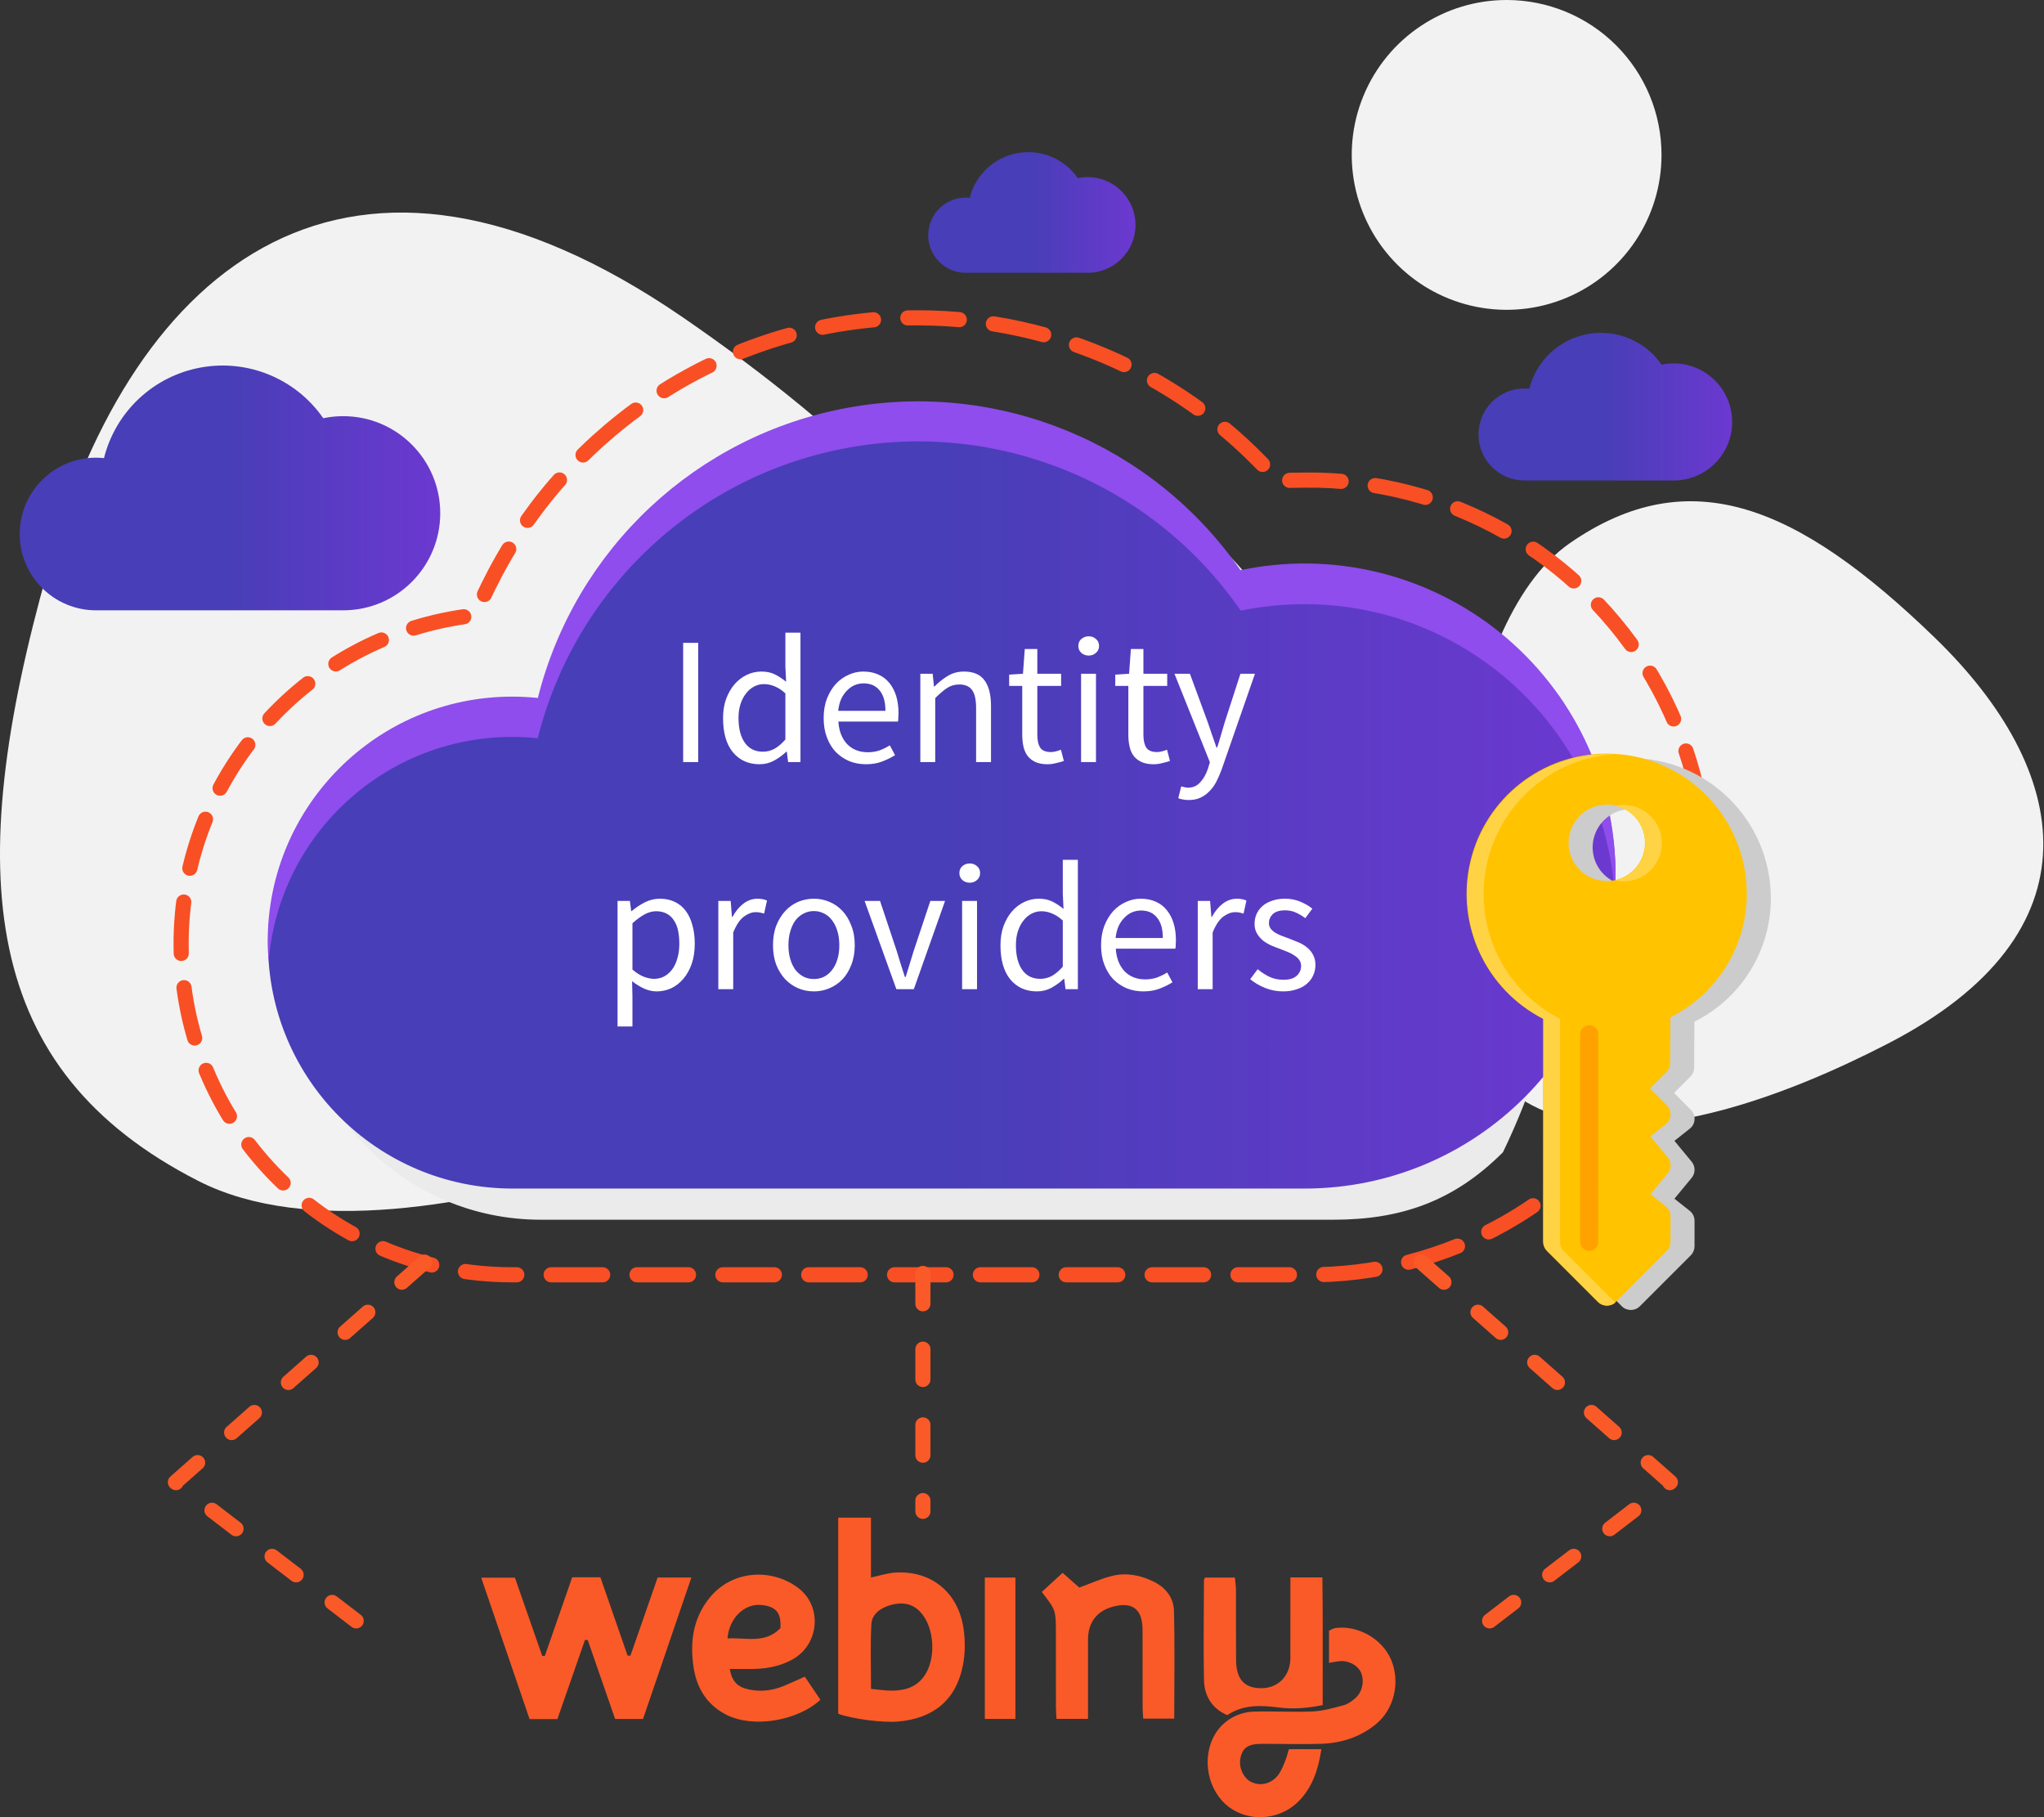
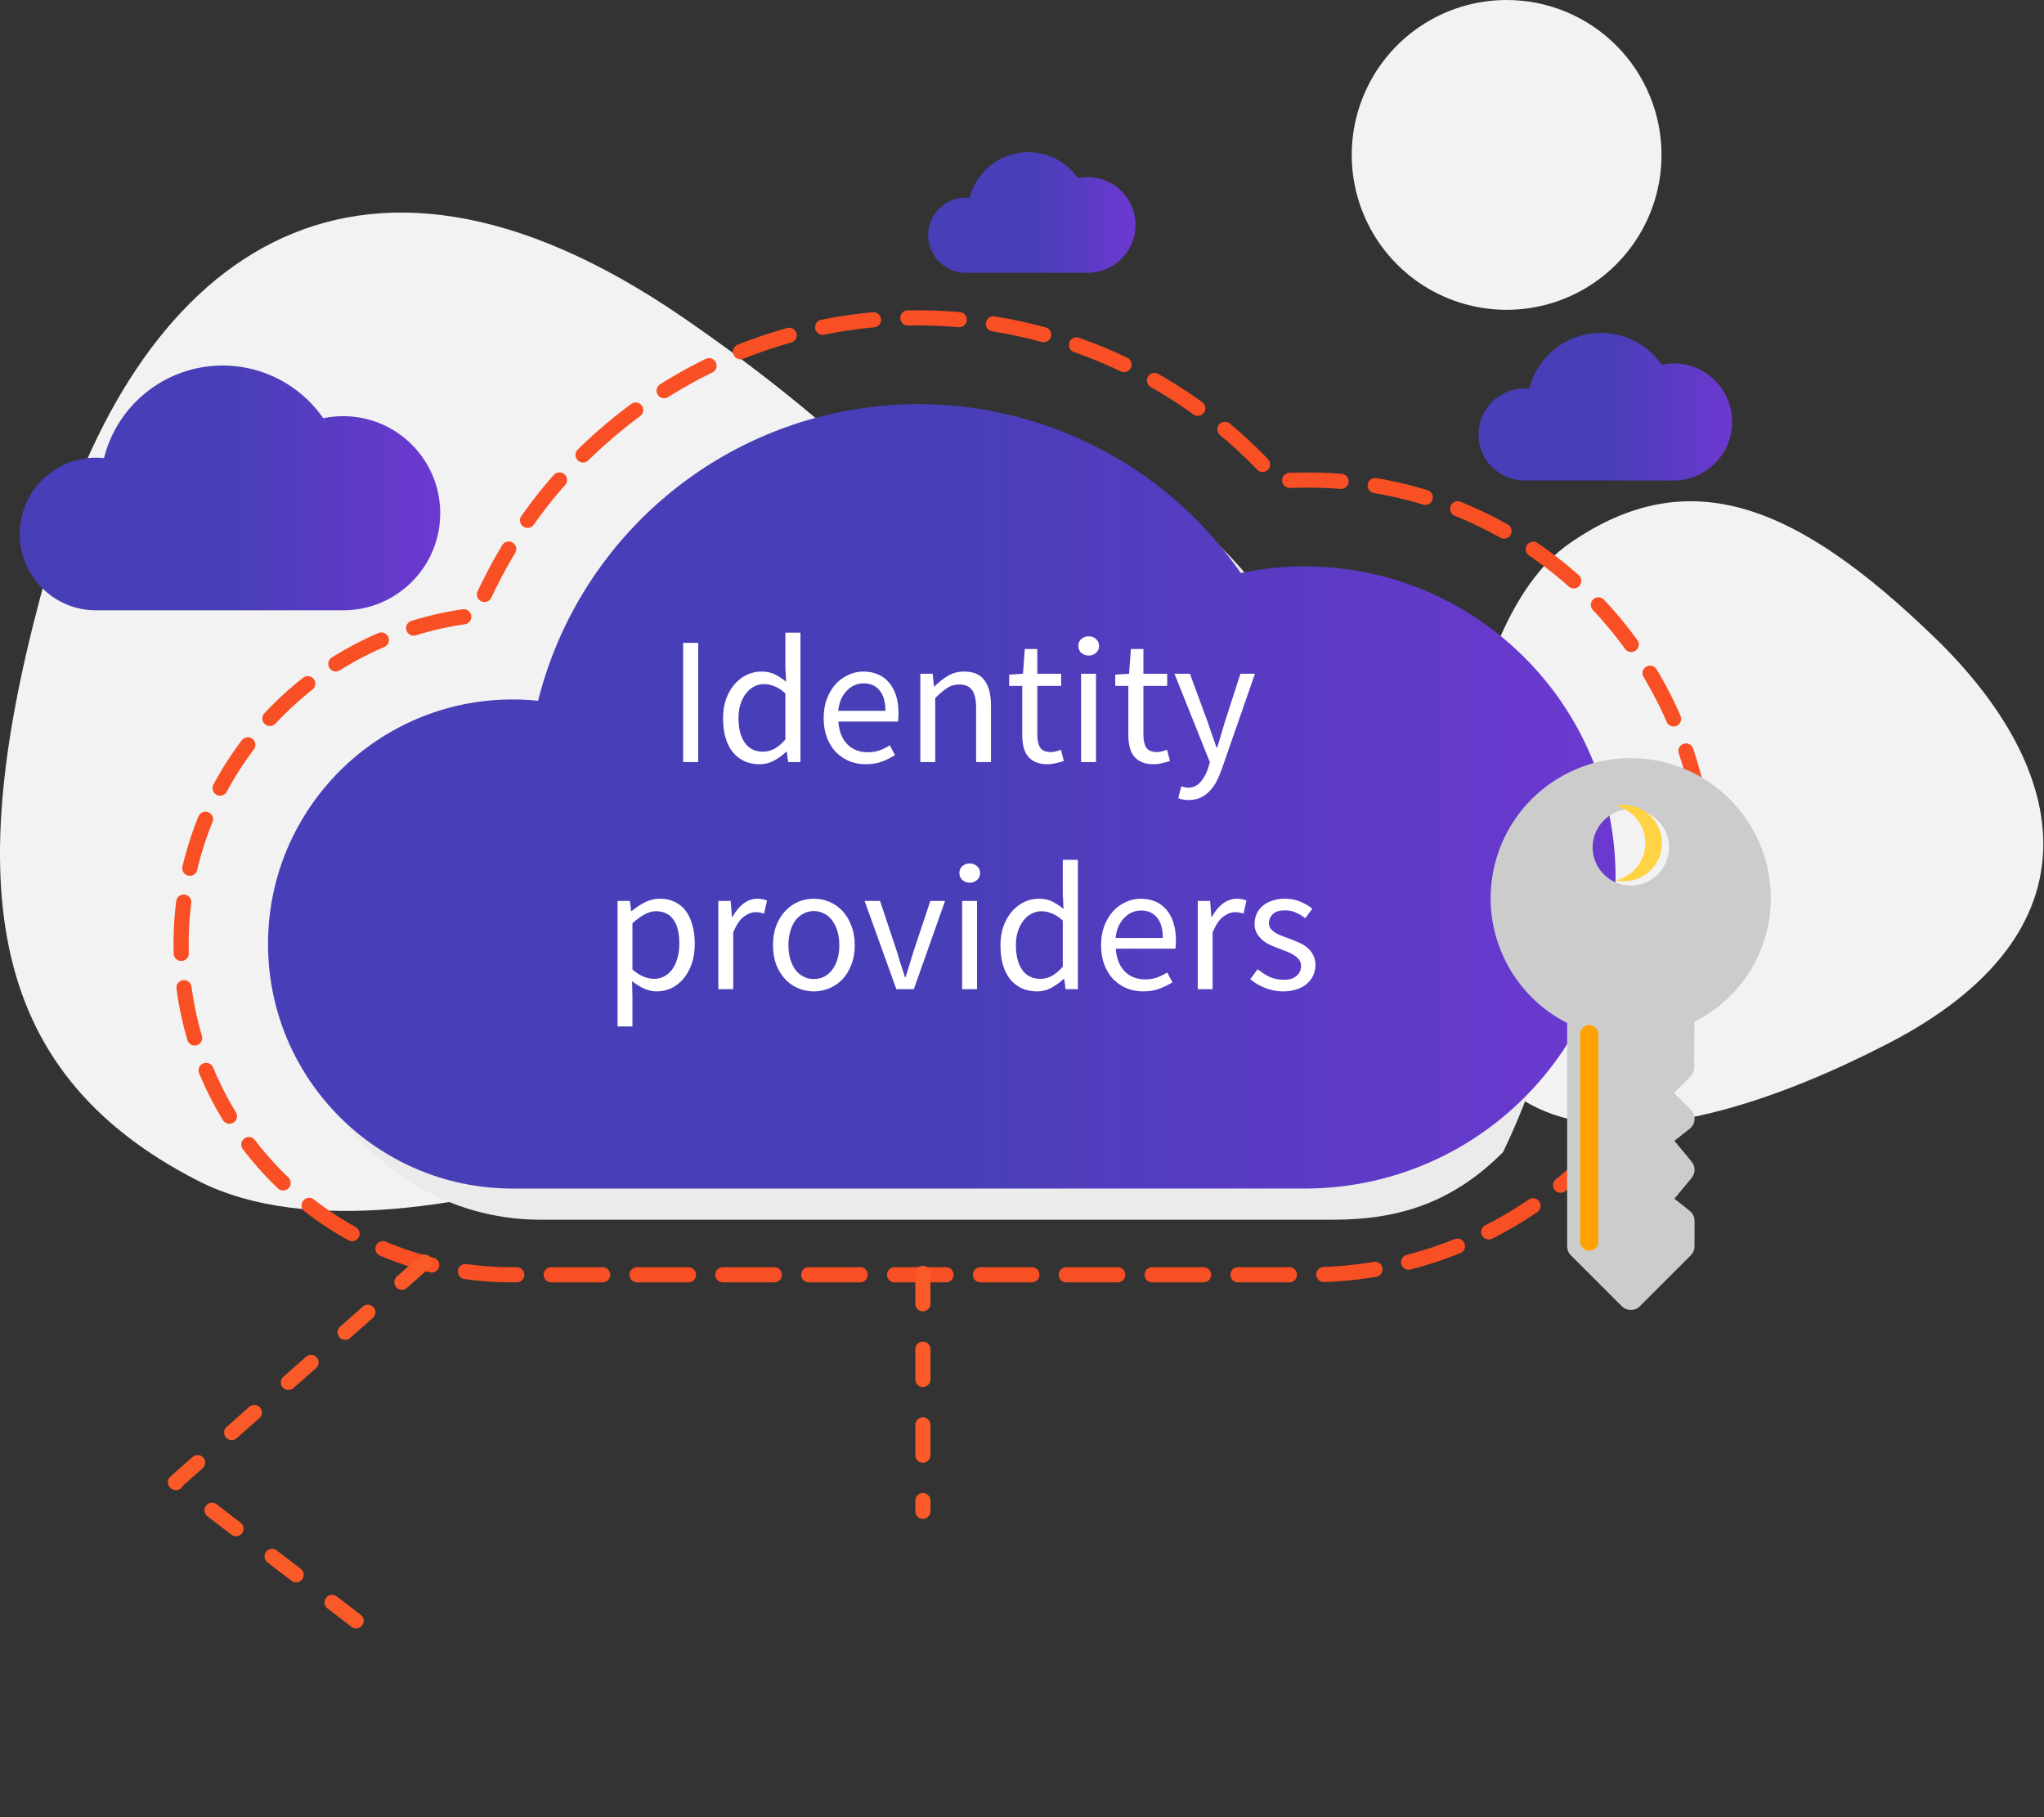
<svg xmlns="http://www.w3.org/2000/svg" width="135" height="120" viewBox="0 0 135 120" fill="none">
  <rect x="0" y="0" width="135" height="120" fill="#333333" stroke="none" />
  <path fill-rule="evenodd" clip-rule="evenodd" d="M13.074 77.973C-1.242 70.651 -2.553 57.856 3.164 37.603C8.881 17.349 23.079 5.842 45.09 20.951C67.1 36.059 81.183 55.749 56.947 70.102C56.947 70.102 27.389 85.295 13.074 77.973Z" fill="#F2F2F2" />
  <path fill-rule="evenodd" clip-rule="evenodd" d="M103.682 35.869C111.59 30.392 118.722 33.339 127.777 42.101C136.833 50.863 138.88 61.604 124.675 68.925C110.47 76.247 96.09 78.088 95.392 61.242C95.392 61.242 95.773 41.346 103.682 35.869Z" fill="#F2F2F2" />
  <path fill-rule="evenodd" clip-rule="evenodd" d="M103.426 19.68C99.603 21.264 95.203 20.39 92.276 17.465C89.35 14.539 88.474 10.139 90.057 6.316C91.64 2.493 95.371 -0 99.509 0C102.222 -0.001 104.823 1.076 106.742 2.994C108.66 4.912 109.738 7.513 109.738 10.226C109.74 14.364 107.248 18.095 103.426 19.68Z" fill="#F2F2F2" />
  <g style="mix-blend-mode:multiply">
    <path fill-rule="evenodd" clip-rule="evenodd" d="M102.798 47.566C102.657 47.332 102.645 47.043 102.766 46.798C102.888 46.554 103.125 46.388 103.396 46.358C98.499 40.85 91.027 38.385 83.813 39.898C78.026 31.544 67.888 27.347 57.889 29.166C47.891 30.985 39.88 38.483 37.406 48.34C36.844 48.279 36.279 48.248 35.714 48.248C26.795 48.248 19.565 55.478 19.565 64.397C19.565 73.316 26.795 80.546 35.714 80.546H88.044C92.473 80.546 95.979 79.376 99.265 76.091C101.182 72.122 102.516 67.897 103.225 63.547V63.547C104.052 58.63 105.538 52.113 102.798 47.566Z" fill="#EBEBEB" />
  </g>
  <path fill-rule="evenodd" clip-rule="evenodd" d="M81.946 37.839C76.159 29.486 66.021 25.288 56.023 27.106C46.025 28.924 38.014 36.422 35.538 46.278C34.976 46.219 34.411 46.19 33.846 46.19C24.93 46.194 17.704 53.422 17.703 62.338C17.703 71.254 24.928 78.483 33.844 78.488H86.161C97.507 78.488 106.704 69.29 106.704 57.944C106.704 46.599 97.507 37.401 86.161 37.401V37.401C84.745 37.402 83.332 37.549 81.946 37.839Z" fill="url(#paint0_linear)" />
  <path fill-rule="evenodd" clip-rule="evenodd" d="M41.053 27.793C36.791 31.177 33.466 35.596 31.395 40.629C19.867 41.909 11.35 51.976 11.996 63.557C12.643 75.137 22.228 84.193 33.827 84.182H86.161C95.611 84.296 104.392 79.32 109.15 71.154C113.908 62.989 113.908 52.896 109.15 44.731C104.392 36.565 95.611 31.589 86.161 31.703C85.574 31.703 84.987 31.722 84.4 31.764C78.4 24.923 69.744 20.997 60.644 20.989V20.989C53.53 20.963 46.62 23.363 41.053 27.793Z" stroke="#F94F24" stroke-linecap="round" stroke-dasharray="3.4 2.27" />
-   <path fill-rule="evenodd" clip-rule="evenodd" d="M35.519 48.751C37.992 38.887 46.009 31.383 56.015 29.567C66.021 27.75 76.164 31.958 81.946 40.324C83.333 40.04 84.745 39.897 86.161 39.898C96.985 39.899 105.95 48.299 106.655 59.099C106.685 58.653 106.704 58.207 106.704 57.754C106.704 51.56 103.912 45.699 99.104 41.799C94.296 37.899 87.985 36.376 81.928 37.653C76.141 29.301 66.004 25.105 56.007 26.923C46.01 28.741 38 36.236 35.523 46.091C34.961 46.033 34.396 46.004 33.831 46.003C24.912 46.003 17.682 53.233 17.682 62.152C17.682 62.602 17.705 63.052 17.743 63.494C18.427 55.118 25.423 48.667 33.827 48.664L33.827 48.664C34.392 48.664 34.957 48.693 35.519 48.751Z" fill="#8E4DEC" />
  <g style="mix-blend-mode:multiply">
    <path fill-rule="evenodd" clip-rule="evenodd" d="M98.708 57.151C97.708 61.311 99.692 65.615 103.505 67.557L103.505 82.298C103.503 82.522 103.591 82.737 103.75 82.894L107.116 86.26C107.445 86.589 107.979 86.589 108.307 86.26L111.674 82.894C111.83 82.735 111.918 82.521 111.919 82.298V80.617C111.919 80.359 111.801 80.115 111.598 79.956L110.59 79.159L111.725 77.787C111.986 77.475 111.986 77.021 111.725 76.709L110.59 75.337L111.601 74.537C111.791 74.39 111.908 74.168 111.919 73.928C111.933 73.688 111.843 73.454 111.674 73.284L110.566 72.176L111.644 71.098C111.802 70.939 111.891 70.724 111.892 70.5L111.911 67.468C115.002 65.93 116.957 62.776 116.961 59.324C116.956 54.216 112.82 50.075 107.712 50.064L107.712 50.064C103.433 50.059 99.709 52.99 98.708 57.151ZM108.678 58.288C107.736 58.679 106.65 58.463 105.929 57.741C105.207 57.02 104.991 55.934 105.382 54.992C105.772 54.049 106.693 53.434 107.713 53.434C109.105 53.437 110.233 54.565 110.236 55.957C110.236 56.977 109.621 57.898 108.678 58.288Z" fill="#CCCCCC" />
  </g>
-   <path fill-rule="evenodd" clip-rule="evenodd" d="M97.119 56.853C96.118 61.014 98.102 65.318 101.916 67.259L101.916 82.001C101.917 82.224 102.005 82.437 102.161 82.596L105.53 85.965C105.859 86.294 106.392 86.294 106.721 85.965L110.087 82.599C110.246 82.442 110.334 82.227 110.332 82.004L110.332 80.322C110.333 80.064 110.215 79.82 110.012 79.662L109.006 78.861L110.138 77.492C110.401 77.181 110.401 76.725 110.138 76.414L109.004 75.042L110.014 74.242C110.205 74.096 110.321 73.873 110.332 73.633C110.346 73.393 110.257 73.159 110.087 72.989L108.979 71.881L110.057 70.803C110.215 70.645 110.304 70.431 110.303 70.208L110.324 67.178C113.414 65.638 115.368 62.484 115.372 59.032C115.37 53.922 111.233 49.777 106.123 49.766L106.123 49.766C101.844 49.761 98.12 52.693 97.119 56.853ZM107.088 57.99C106.145 58.38 105.06 58.164 104.338 57.443C103.617 56.721 103.401 55.636 103.792 54.693C104.182 53.75 105.103 53.136 106.123 53.136C106.792 53.135 107.434 53.4 107.908 53.874C108.381 54.347 108.646 54.989 108.646 55.658C108.646 56.679 108.031 57.599 107.088 57.99Z" fill="#FFC300" />
  <path fill-rule="evenodd" clip-rule="evenodd" d="M107.241 53.152C107.057 53.152 106.874 53.173 106.694 53.214C107.849 53.47 108.671 54.494 108.671 55.677C108.671 56.86 107.849 57.884 106.694 58.141C106.875 58.179 107.059 58.199 107.244 58.2C108.636 58.197 109.764 57.069 109.766 55.677L109.766 55.677C109.763 54.284 108.635 53.155 107.241 53.152Z" fill="#FFD344" />
-   <path fill-rule="evenodd" clip-rule="evenodd" d="M103.285 82.617C103.127 82.46 103.038 82.247 103.037 82.024L103.037 67.277C99.318 65.38 97.33 61.227 98.186 57.141C99.042 53.055 102.529 50.048 106.697 49.803C106.514 49.792 106.334 49.792 106.158 49.803C101.879 49.798 98.155 52.73 97.154 56.89C96.154 61.051 98.138 65.355 101.951 67.296L101.935 82.016C101.935 82.239 102.023 82.453 102.18 82.612L105.546 85.978C105.858 86.288 106.357 86.305 106.689 86.016C106.681 86.007 106.665 85.997 106.651 85.983L103.285 82.617Z" fill="#FFD344" />
  <path fill-rule="evenodd" clip-rule="evenodd" d="M104.365 68.293L104.365 82C104.367 82.329 104.634 82.596 104.963 82.598C105.122 82.599 105.275 82.536 105.387 82.424C105.5 82.311 105.562 82.159 105.561 82L105.564 68.296C105.563 67.964 105.295 67.695 104.963 67.695L104.963 67.695C104.634 67.697 104.367 67.964 104.365 68.293Z" fill="#FFA200" />
  <path d="M45.12 50.324V42.452H46.115V50.324H45.12ZM50.168 50.468C49.432 50.468 48.844 50.203 48.404 49.675C47.972 49.148 47.756 48.395 47.756 47.419C47.756 46.947 47.824 46.523 47.96 46.148C48.104 45.764 48.292 45.44 48.524 45.175C48.756 44.911 49.024 44.708 49.328 44.563C49.632 44.419 49.952 44.347 50.288 44.347C50.624 44.347 50.916 44.407 51.164 44.528C51.412 44.648 51.664 44.812 51.92 45.02L51.872 44.023V41.779H52.868V50.324H52.052L51.968 49.639H51.932C51.7 49.864 51.432 50.059 51.128 50.227C50.832 50.388 50.512 50.468 50.168 50.468ZM50.384 49.639C50.656 49.639 50.912 49.575 51.152 49.447C51.392 49.312 51.632 49.108 51.872 48.836V45.788C51.624 45.563 51.384 45.407 51.152 45.319C50.928 45.224 50.696 45.175 50.456 45.175C50.224 45.175 50.004 45.231 49.796 45.343C49.596 45.447 49.42 45.599 49.268 45.8C49.116 45.992 48.996 46.224 48.908 46.495C48.82 46.767 48.776 47.072 48.776 47.407C48.776 48.111 48.916 48.66 49.196 49.051C49.476 49.444 49.872 49.639 50.384 49.639ZM57.196 50.468C56.804 50.468 56.436 50.4 56.092 50.264C55.756 50.12 55.46 49.919 55.204 49.663C54.956 49.4 54.76 49.08 54.616 48.703C54.472 48.328 54.4 47.9 54.4 47.419C54.4 46.94 54.472 46.511 54.616 46.136C54.768 45.752 54.964 45.428 55.204 45.163C55.452 44.9 55.732 44.7 56.044 44.563C56.356 44.419 56.68 44.347 57.016 44.347C57.384 44.347 57.712 44.411 58 44.539C58.296 44.667 58.54 44.852 58.732 45.092C58.932 45.331 59.084 45.62 59.188 45.956C59.292 46.291 59.344 46.667 59.344 47.084C59.344 47.188 59.34 47.291 59.332 47.395C59.332 47.492 59.324 47.575 59.308 47.648H55.372C55.412 48.272 55.604 48.767 55.948 49.136C56.3 49.495 56.756 49.675 57.316 49.675C57.596 49.675 57.852 49.636 58.084 49.556C58.324 49.468 58.552 49.355 58.768 49.219L59.116 49.867C58.86 50.028 58.576 50.167 58.264 50.288C57.952 50.407 57.596 50.468 57.196 50.468ZM55.36 46.94H58.48C58.48 46.347 58.352 45.9 58.096 45.596C57.848 45.283 57.496 45.127 57.04 45.127C56.832 45.127 56.632 45.167 56.44 45.248C56.256 45.328 56.088 45.447 55.936 45.608C55.784 45.76 55.656 45.947 55.552 46.172C55.456 46.395 55.392 46.651 55.36 46.94ZM60.785 50.324V44.492H61.601L61.685 45.331H61.721C62.001 45.051 62.293 44.819 62.597 44.636C62.909 44.444 63.269 44.347 63.677 44.347C64.293 44.347 64.741 44.539 65.021 44.923C65.309 45.307 65.453 45.876 65.453 46.627V50.324H64.469V46.76C64.469 46.208 64.381 45.812 64.205 45.572C64.029 45.324 63.749 45.2 63.365 45.2C63.061 45.2 62.793 45.276 62.561 45.428C62.329 45.58 62.065 45.803 61.769 46.099V50.324H60.785ZM69.184 50.468C68.872 50.468 68.608 50.419 68.392 50.324C68.184 50.227 68.012 50.096 67.876 49.928C67.748 49.76 67.656 49.556 67.6 49.316C67.544 49.075 67.516 48.812 67.516 48.523V45.295H66.652V44.551L67.564 44.492L67.684 42.859H68.512V44.492H70.084V45.295H68.512V48.535C68.512 48.895 68.576 49.175 68.704 49.376C68.84 49.568 69.076 49.663 69.412 49.663C69.516 49.663 69.628 49.648 69.748 49.615C69.868 49.584 69.976 49.547 70.072 49.508L70.264 50.252C70.104 50.307 69.928 50.355 69.736 50.395C69.552 50.444 69.368 50.468 69.184 50.468ZM71.402 50.324V44.492H72.386V50.324H71.402ZM71.906 43.291C71.714 43.291 71.55 43.231 71.414 43.111C71.286 42.992 71.222 42.84 71.222 42.656C71.222 42.464 71.286 42.312 71.414 42.2C71.55 42.08 71.714 42.02 71.906 42.02C72.098 42.02 72.258 42.08 72.386 42.2C72.522 42.312 72.59 42.464 72.59 42.656C72.59 42.84 72.522 42.992 72.386 43.111C72.258 43.231 72.098 43.291 71.906 43.291ZM76.192 50.468C75.879 50.468 75.615 50.419 75.4 50.324C75.192 50.227 75.019 50.096 74.883 49.928C74.755 49.76 74.663 49.556 74.608 49.316C74.552 49.075 74.523 48.812 74.523 48.523V45.295H73.659V44.551L74.572 44.492L74.692 42.859H75.519V44.492H77.091V45.295H75.519V48.535C75.519 48.895 75.584 49.175 75.712 49.376C75.847 49.568 76.084 49.663 76.419 49.663C76.523 49.663 76.635 49.648 76.755 49.615C76.876 49.584 76.984 49.547 77.079 49.508L77.272 50.252C77.112 50.307 76.936 50.355 76.743 50.395C76.559 50.444 76.376 50.468 76.192 50.468ZM78.506 52.831C78.37 52.831 78.246 52.819 78.134 52.795C78.022 52.779 77.918 52.752 77.822 52.712L78.014 51.931C78.078 51.947 78.15 51.964 78.23 51.98C78.31 52.004 78.386 52.016 78.458 52.016C78.794 52.016 79.066 51.895 79.274 51.656C79.49 51.423 79.658 51.127 79.778 50.767L79.91 50.336L77.57 44.492H78.59L79.778 47.719C79.866 47.975 79.958 48.248 80.054 48.535C80.158 48.816 80.254 49.092 80.342 49.364H80.39C80.478 49.099 80.562 48.824 80.642 48.535C80.722 48.248 80.802 47.975 80.882 47.719L81.926 44.492H82.886L80.69 50.803C80.586 51.092 80.47 51.359 80.342 51.608C80.214 51.855 80.062 52.068 79.886 52.243C79.71 52.428 79.51 52.572 79.286 52.675C79.062 52.779 78.802 52.831 78.506 52.831ZM40.787 67.784V59.492H41.603L41.687 60.163H41.723C41.987 59.94 42.275 59.748 42.587 59.587C42.907 59.428 43.239 59.347 43.583 59.347C43.959 59.347 44.291 59.419 44.579 59.563C44.867 59.7 45.107 59.9 45.299 60.163C45.491 60.419 45.635 60.731 45.731 61.099C45.835 61.459 45.887 61.867 45.887 62.324C45.887 62.819 45.819 63.264 45.683 63.656C45.547 64.04 45.363 64.368 45.131 64.639C44.899 64.912 44.631 65.12 44.327 65.263C44.023 65.4 43.703 65.468 43.367 65.468C43.095 65.468 42.823 65.407 42.551 65.287C42.287 65.168 42.019 65.004 41.747 64.796L41.771 65.816V67.784H40.787ZM43.199 64.639C43.439 64.639 43.659 64.588 43.859 64.484C44.067 64.371 44.243 64.219 44.387 64.028C44.539 63.828 44.655 63.584 44.735 63.295C44.823 63.008 44.867 62.684 44.867 62.324C44.867 62.004 44.839 61.712 44.783 61.447C44.727 61.184 44.635 60.959 44.507 60.776C44.387 60.584 44.227 60.435 44.027 60.331C43.835 60.227 43.603 60.175 43.331 60.175C43.083 60.175 42.831 60.243 42.575 60.38C42.327 60.516 42.059 60.712 41.771 60.968V64.028C42.035 64.251 42.291 64.412 42.539 64.507C42.787 64.596 43.007 64.639 43.199 64.639ZM47.443 65.323V59.492H48.259L48.343 60.547H48.379C48.579 60.179 48.819 59.888 49.099 59.672C49.387 59.456 49.699 59.347 50.035 59.347C50.267 59.347 50.475 59.388 50.659 59.468L50.467 60.331C50.371 60.3 50.283 60.276 50.203 60.26C50.123 60.243 50.023 60.236 49.903 60.236C49.655 60.236 49.395 60.336 49.123 60.535C48.859 60.736 48.627 61.084 48.427 61.58V65.323H47.443ZM53.754 65.468C53.394 65.468 53.05 65.4 52.722 65.263C52.402 65.127 52.118 64.931 51.87 64.675C51.622 64.412 51.422 64.091 51.27 63.715C51.126 63.331 51.054 62.9 51.054 62.419C51.054 61.931 51.126 61.499 51.27 61.123C51.422 60.739 51.622 60.416 51.87 60.151C52.118 59.888 52.402 59.688 52.722 59.551C53.05 59.416 53.394 59.347 53.754 59.347C54.114 59.347 54.454 59.416 54.774 59.551C55.102 59.688 55.39 59.888 55.638 60.151C55.886 60.416 56.082 60.739 56.226 61.123C56.378 61.499 56.454 61.931 56.454 62.419C56.454 62.9 56.378 63.331 56.226 63.715C56.082 64.091 55.886 64.412 55.638 64.675C55.39 64.931 55.102 65.127 54.774 65.263C54.454 65.4 54.114 65.468 53.754 65.468ZM53.754 64.651C54.002 64.651 54.23 64.6 54.438 64.496C54.646 64.383 54.822 64.231 54.966 64.04C55.118 63.84 55.234 63.603 55.314 63.331C55.394 63.059 55.434 62.755 55.434 62.419C55.434 62.084 55.394 61.779 55.314 61.508C55.234 61.227 55.118 60.987 54.966 60.788C54.822 60.587 54.646 60.435 54.438 60.331C54.23 60.219 54.002 60.163 53.754 60.163C53.506 60.163 53.278 60.219 53.07 60.331C52.862 60.435 52.682 60.587 52.53 60.788C52.386 60.987 52.274 61.227 52.194 61.508C52.114 61.779 52.074 62.084 52.074 62.419C52.074 62.755 52.114 63.059 52.194 63.331C52.274 63.603 52.386 63.84 52.53 64.04C52.682 64.231 52.862 64.383 53.07 64.496C53.278 64.6 53.506 64.651 53.754 64.651ZM59.203 65.323L57.103 59.492H58.123L59.227 62.803C59.315 63.092 59.403 63.38 59.491 63.667C59.587 63.956 59.679 64.24 59.767 64.519H59.815C59.903 64.24 59.991 63.956 60.079 63.667C60.167 63.38 60.255 63.092 60.343 62.803L61.447 59.492H62.419L60.355 65.323H59.203ZM63.545 65.323V59.492H64.529V65.323H63.545ZM64.049 58.291C63.857 58.291 63.693 58.231 63.557 58.111C63.429 57.992 63.365 57.84 63.365 57.656C63.365 57.464 63.429 57.312 63.557 57.2C63.693 57.08 63.857 57.02 64.049 57.02C64.241 57.02 64.401 57.08 64.529 57.2C64.665 57.312 64.733 57.464 64.733 57.656C64.733 57.84 64.665 57.992 64.529 58.111C64.401 58.231 64.241 58.291 64.049 58.291ZM68.49 65.468C67.754 65.468 67.166 65.204 66.726 64.675C66.294 64.147 66.078 63.395 66.078 62.419C66.078 61.947 66.146 61.523 66.282 61.148C66.426 60.764 66.614 60.44 66.846 60.175C67.078 59.911 67.346 59.708 67.65 59.563C67.954 59.419 68.274 59.347 68.61 59.347C68.946 59.347 69.238 59.407 69.486 59.528C69.734 59.648 69.986 59.812 70.242 60.02L70.194 59.023V56.779H71.19V65.323H70.374L70.29 64.639H70.254C70.022 64.864 69.754 65.059 69.45 65.228C69.154 65.388 68.834 65.468 68.49 65.468ZM68.706 64.639C68.978 64.639 69.234 64.576 69.474 64.448C69.714 64.311 69.954 64.108 70.194 63.836V60.788C69.946 60.563 69.706 60.407 69.474 60.319C69.25 60.224 69.018 60.175 68.778 60.175C68.546 60.175 68.326 60.231 68.118 60.343C67.918 60.447 67.742 60.599 67.59 60.8C67.438 60.992 67.318 61.224 67.23 61.495C67.142 61.767 67.098 62.072 67.098 62.407C67.098 63.111 67.238 63.66 67.518 64.052C67.798 64.444 68.194 64.639 68.706 64.639ZM75.518 65.468C75.126 65.468 74.758 65.4 74.414 65.263C74.078 65.12 73.782 64.919 73.526 64.663C73.278 64.4 73.082 64.079 72.938 63.703C72.794 63.328 72.722 62.9 72.722 62.419C72.722 61.94 72.794 61.511 72.938 61.136C73.09 60.752 73.286 60.428 73.526 60.163C73.774 59.9 74.054 59.7 74.366 59.563C74.678 59.419 75.002 59.347 75.338 59.347C75.706 59.347 76.034 59.411 76.322 59.539C76.618 59.667 76.862 59.852 77.054 60.092C77.254 60.331 77.406 60.62 77.51 60.956C77.614 61.291 77.666 61.667 77.666 62.084C77.666 62.188 77.662 62.291 77.654 62.395C77.654 62.492 77.646 62.575 77.63 62.648H73.694C73.734 63.272 73.926 63.767 74.27 64.135C74.622 64.496 75.078 64.675 75.638 64.675C75.918 64.675 76.174 64.635 76.406 64.555C76.646 64.468 76.874 64.356 77.09 64.219L77.438 64.868C77.182 65.028 76.898 65.168 76.586 65.287C76.274 65.407 75.918 65.468 75.518 65.468ZM73.682 61.94H76.802C76.802 61.347 76.674 60.9 76.418 60.596C76.17 60.283 75.818 60.127 75.362 60.127C75.154 60.127 74.954 60.167 74.762 60.248C74.578 60.328 74.41 60.447 74.258 60.608C74.106 60.76 73.978 60.947 73.874 61.172C73.778 61.395 73.714 61.651 73.682 61.94ZM79.108 65.323V59.492H79.924L80.007 60.547H80.043C80.243 60.179 80.484 59.888 80.763 59.672C81.052 59.456 81.364 59.347 81.7 59.347C81.931 59.347 82.139 59.388 82.323 59.468L82.132 60.331C82.035 60.3 81.948 60.276 81.868 60.26C81.787 60.243 81.688 60.236 81.567 60.236C81.32 60.236 81.059 60.336 80.787 60.535C80.523 60.736 80.291 61.084 80.091 61.58V65.323H79.108ZM84.745 65.468C84.329 65.468 83.933 65.391 83.557 65.24C83.181 65.088 82.853 64.895 82.573 64.663L83.065 64.004C83.321 64.212 83.581 64.379 83.845 64.507C84.117 64.635 84.429 64.7 84.781 64.7C85.165 64.7 85.453 64.612 85.645 64.436C85.837 64.26 85.933 64.043 85.933 63.788C85.933 63.636 85.893 63.504 85.813 63.392C85.733 63.279 85.629 63.184 85.501 63.103C85.381 63.016 85.241 62.94 85.081 62.876C84.921 62.812 84.761 62.748 84.601 62.684C84.393 62.611 84.185 62.532 83.977 62.444C83.769 62.347 83.581 62.236 83.413 62.108C83.253 61.971 83.121 61.816 83.017 61.639C82.913 61.464 82.861 61.252 82.861 61.004C82.861 60.772 82.905 60.556 82.993 60.355C83.089 60.148 83.221 59.971 83.389 59.828C83.565 59.675 83.777 59.559 84.025 59.48C84.273 59.392 84.553 59.347 84.865 59.347C85.233 59.347 85.569 59.411 85.873 59.539C86.185 59.667 86.453 59.824 86.677 60.008L86.209 60.632C86.009 60.48 85.801 60.355 85.585 60.26C85.369 60.163 85.133 60.115 84.877 60.115C84.509 60.115 84.237 60.2 84.061 60.367C83.893 60.535 83.809 60.731 83.809 60.956C83.809 61.092 83.845 61.212 83.917 61.316C83.989 61.411 84.085 61.499 84.205 61.58C84.325 61.651 84.461 61.719 84.613 61.783C84.773 61.84 84.937 61.9 85.105 61.964C85.313 62.044 85.521 62.127 85.729 62.215C85.945 62.303 86.137 62.416 86.305 62.551C86.473 62.679 86.609 62.84 86.713 63.032C86.825 63.224 86.881 63.456 86.881 63.727C86.881 63.968 86.833 64.192 86.737 64.4C86.649 64.608 86.513 64.791 86.329 64.951C86.153 65.112 85.929 65.236 85.657 65.323C85.393 65.419 85.089 65.468 84.745 65.468Z" fill="white" />
  <path fill-rule="evenodd" clip-rule="evenodd" d="M71.188 11.763C70.297 10.478 68.738 9.832 67.2 10.111C65.662 10.391 64.429 11.545 64.048 13.061C63.962 13.052 63.875 13.047 63.788 13.047C62.416 13.048 61.305 14.16 61.305 15.531C61.305 16.903 62.416 18.015 63.788 18.016H71.836C73.582 18.016 74.996 16.601 74.996 14.856C74.996 13.11 73.582 11.695 71.836 11.695V11.695C71.618 11.695 71.401 11.718 71.188 11.763Z" fill="url(#paint1_linear)" />
  <path fill-rule="evenodd" clip-rule="evenodd" d="M109.743 24.08C108.654 22.507 106.745 21.717 104.863 22.059C102.981 22.401 101.473 23.813 101.007 25.668C100.902 25.657 100.795 25.652 100.689 25.651C99.011 25.652 97.65 27.013 97.65 28.691C97.65 30.369 99.01 31.73 100.689 31.731H110.536C112.672 31.731 114.403 30 114.403 27.864C114.403 25.728 112.672 23.997 110.536 23.997V23.997C110.27 23.997 110.004 24.025 109.743 24.08Z" fill="url(#paint2_linear)" />
  <path fill-rule="evenodd" clip-rule="evenodd" d="M21.35 27.618C19.544 25.012 16.38 23.702 13.26 24.269C10.14 24.836 7.64 27.176 6.868 30.252C6.692 30.233 6.516 30.224 6.34 30.224C3.557 30.225 1.302 32.481 1.302 35.263C1.302 38.046 3.557 40.302 6.339 40.303H22.665C26.206 40.303 29.076 37.433 29.076 33.892C29.076 30.352 26.206 27.482 22.665 27.482V27.482C22.223 27.482 21.782 27.528 21.35 27.618Z" fill="url(#paint3_linear)" />
-   <path fill-rule="evenodd" clip-rule="evenodd" d="M67.065 113.512V104.176H65.045V113.512H67.065ZM85.227 104.165C85.227 106.008 85.231 107.759 85.225 109.51C85.219 110.674 84.409 111.493 83.293 111.482C82.168 111.474 81.646 110.891 81.638 109.596C81.627 108.064 81.638 106.53 81.632 104.999C81.629 104.721 81.585 104.443 81.56 104.178H79.587C79.552 104.261 79.518 104.305 79.518 104.349C79.511 106.537 79.477 108.729 79.518 110.916C79.538 111.982 80.029 112.816 81.058 113.263C82.112 112.546 83.279 112.609 84.447 112.755C85.401 112.876 86.334 112.809 87.359 112.598C87.351 109.777 87.382 106.978 87.339 104.165H85.227ZM76.127 104.41C75.284 104.013 74.385 103.842 73.485 104.059C72.74 104.239 72.03 104.567 71.283 104.838C70.959 104.552 70.589 104.226 70.184 103.865C69.678 104.328 69.24 104.727 68.805 105.127C69.738 106.322 69.738 106.322 69.738 107.878C69.738 109.483 69.738 111.09 69.74 112.695C69.74 112.954 69.762 113.215 69.777 113.507H71.86V108.277C71.86 107.141 72.441 106.378 73.526 106.092C74.794 105.758 75.457 106.269 75.462 107.603C75.468 109.303 75.462 111.006 75.466 112.709C75.466 112.968 75.49 113.227 75.504 113.491H77.555C77.555 111.079 77.596 108.722 77.537 106.368C77.512 105.461 76.943 104.794 76.127 104.41ZM51.544 107.519C50.521 108.57 49.25 108.125 48.053 108.196C48.139 106.898 49.136 105.908 50.212 105.983C51.223 106.054 51.614 106.472 51.544 107.519ZM51.723 111.349C50.998 111.644 50.247 111.729 49.478 111.571C48.712 111.414 48.344 111.04 48.199 110.215C48.635 110.215 49.056 110.213 49.476 110.215C50.466 110.225 51.428 110.083 52.312 109.602C54.119 108.618 54.342 106.071 52.707 104.851C50.974 103.556 48.387 103.666 46.889 105.486C45.768 106.851 45.549 108.447 45.817 110.156C46.038 111.552 46.744 112.607 47.974 113.236C49.721 114.13 52.658 113.656 54.185 112.248C53.843 111.742 53.497 111.23 53.155 110.72C52.638 110.95 52.185 111.163 51.723 111.349ZM88.184 107.513C88.051 107.532 87.928 107.617 87.777 107.684V109.811C88.057 109.765 88.288 109.709 88.522 109.694C89.107 109.657 89.68 109.981 89.889 110.446C90.124 110.969 89.989 111.715 89.539 112.118C89.312 112.321 89.041 112.525 88.757 112.603C88.073 112.789 87.374 112.989 86.672 113.019C85.389 113.075 84.099 112.989 82.814 113.029C81.775 113.062 80.796 113.606 80.256 114.513C79.319 116.088 79.759 118.274 81.175 119.335C82.55 120.365 84.601 120.181 85.818 118.902C86.696 117.981 87.075 116.832 87.273 115.511H85.127C85.053 115.749 84.987 116.032 84.881 116.297C84.764 116.587 84.644 116.884 84.472 117.141C84.046 117.776 83.281 117.985 82.644 117.678C82.141 117.436 81.809 116.732 81.92 116.14C82.055 115.415 82.419 115.158 83.344 115.156C84.654 115.152 85.964 115.198 87.271 115.154C88.581 115.108 89.805 114.724 90.85 113.879C92.085 112.885 92.506 111.084 91.874 109.592C91.29 108.217 89.67 107.3 88.184 107.513ZM58.856 111.644C58.453 111.642 58.05 111.577 57.528 111.531C57.528 110.07 57.475 108.662 57.551 107.26C57.588 106.564 58.181 106.178 58.797 105.998C59.515 105.787 60.221 105.848 60.784 106.445C61.742 107.467 61.85 109.596 61.009 110.727C60.463 111.46 59.693 111.648 58.856 111.644ZM59.139 103.846C58.625 103.877 58.12 104.046 57.524 104.172V100.22H55.361V113.173C56.331 113.518 58.298 113.768 59.282 113.687C61.636 113.493 63.125 112.279 63.586 110.028C63.749 109.236 63.758 108.374 63.643 107.571C63.301 105.156 61.511 103.704 59.139 103.846ZM41.64 109.331H41.45C40.852 107.605 40.252 105.881 39.655 104.16H37.791C37.185 105.9 36.585 107.624 35.986 109.35H35.812C35.204 107.607 34.596 105.865 34.009 104.183H31.782C32.865 107.348 33.921 110.434 34.977 113.521H36.815L38.634 108.299H38.818C39.426 110.05 40.032 111.803 40.627 113.516H42.469C43.529 110.418 44.585 107.329 45.663 104.174H43.435C42.839 105.89 42.24 107.609 41.64 109.331Z" fill="#FA5A28" />
  <path d="M60.955 84.095V99.803" stroke="#FA5A28" stroke-linecap="round" stroke-linejoin="round" stroke-dasharray="2 3" />
-   <path d="M93.868 83.346L110.324 97.879L96.112 108.779" stroke="#FA5A28" stroke-linecap="round" stroke-linejoin="round" stroke-dasharray="2 3" />
  <path d="M28.042 83.347L11.586 97.88L25.798 108.78" stroke="#FA5A28" stroke-linecap="round" stroke-linejoin="round" stroke-dasharray="2 3" />
  <defs>
    <linearGradient id="paint0_linear" x1="151.205" y1="26.688" x2="62.204" y2="26.688" gradientUnits="userSpaceOnUse">
      <stop stop-color="#9033EA" />
      <stop offset="1" stop-color="#483EB7" />
    </linearGradient>
    <linearGradient id="paint1_linear" x1="81.842" y1="10.047" x2="68.151" y2="10.047" gradientUnits="userSpaceOnUse">
      <stop stop-color="#9033EA" />
      <stop offset="1" stop-color="#483EB7" />
    </linearGradient>
    <linearGradient id="paint2_linear" x1="122.78" y1="21.98" x2="106.027" y2="21.98" gradientUnits="userSpaceOnUse">
      <stop stop-color="#9033EA" />
      <stop offset="1" stop-color="#483EB7" />
    </linearGradient>
    <linearGradient id="paint3_linear" x1="42.963" y1="24.138" x2="15.189" y2="24.138" gradientUnits="userSpaceOnUse">
      <stop stop-color="#9033EA" />
      <stop offset="1" stop-color="#483EB7" />
    </linearGradient>
  </defs>
</svg>